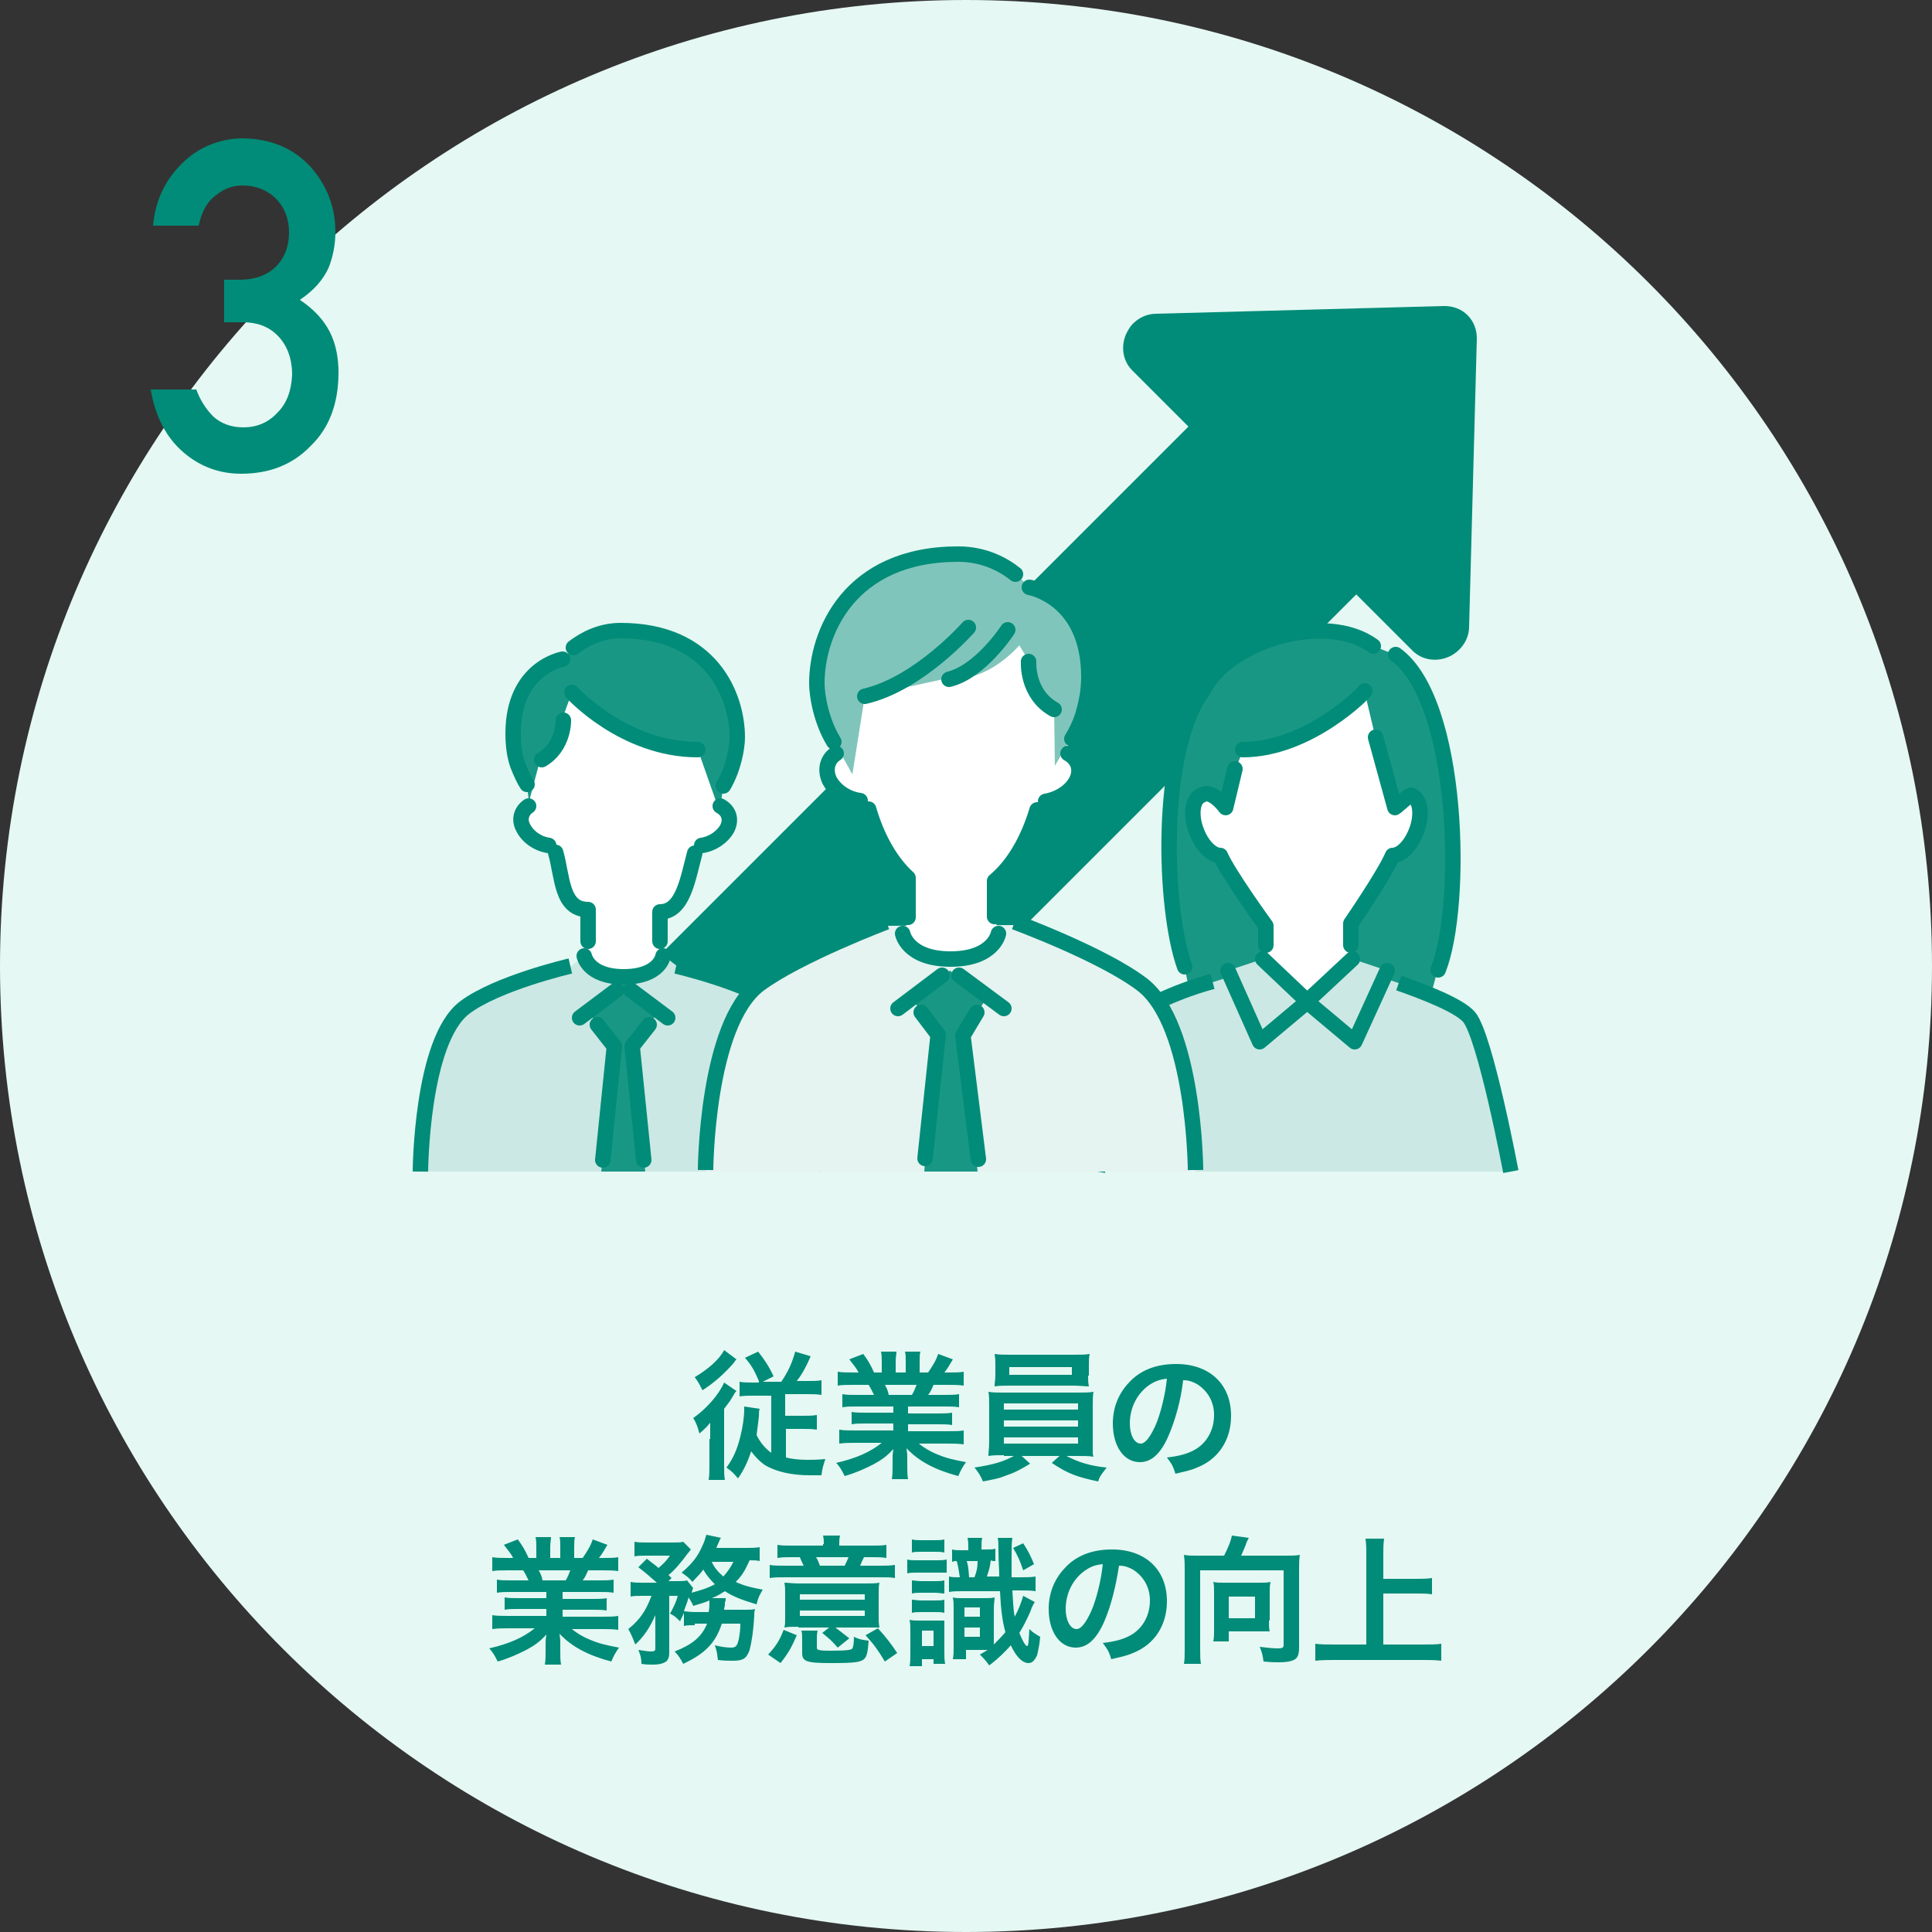
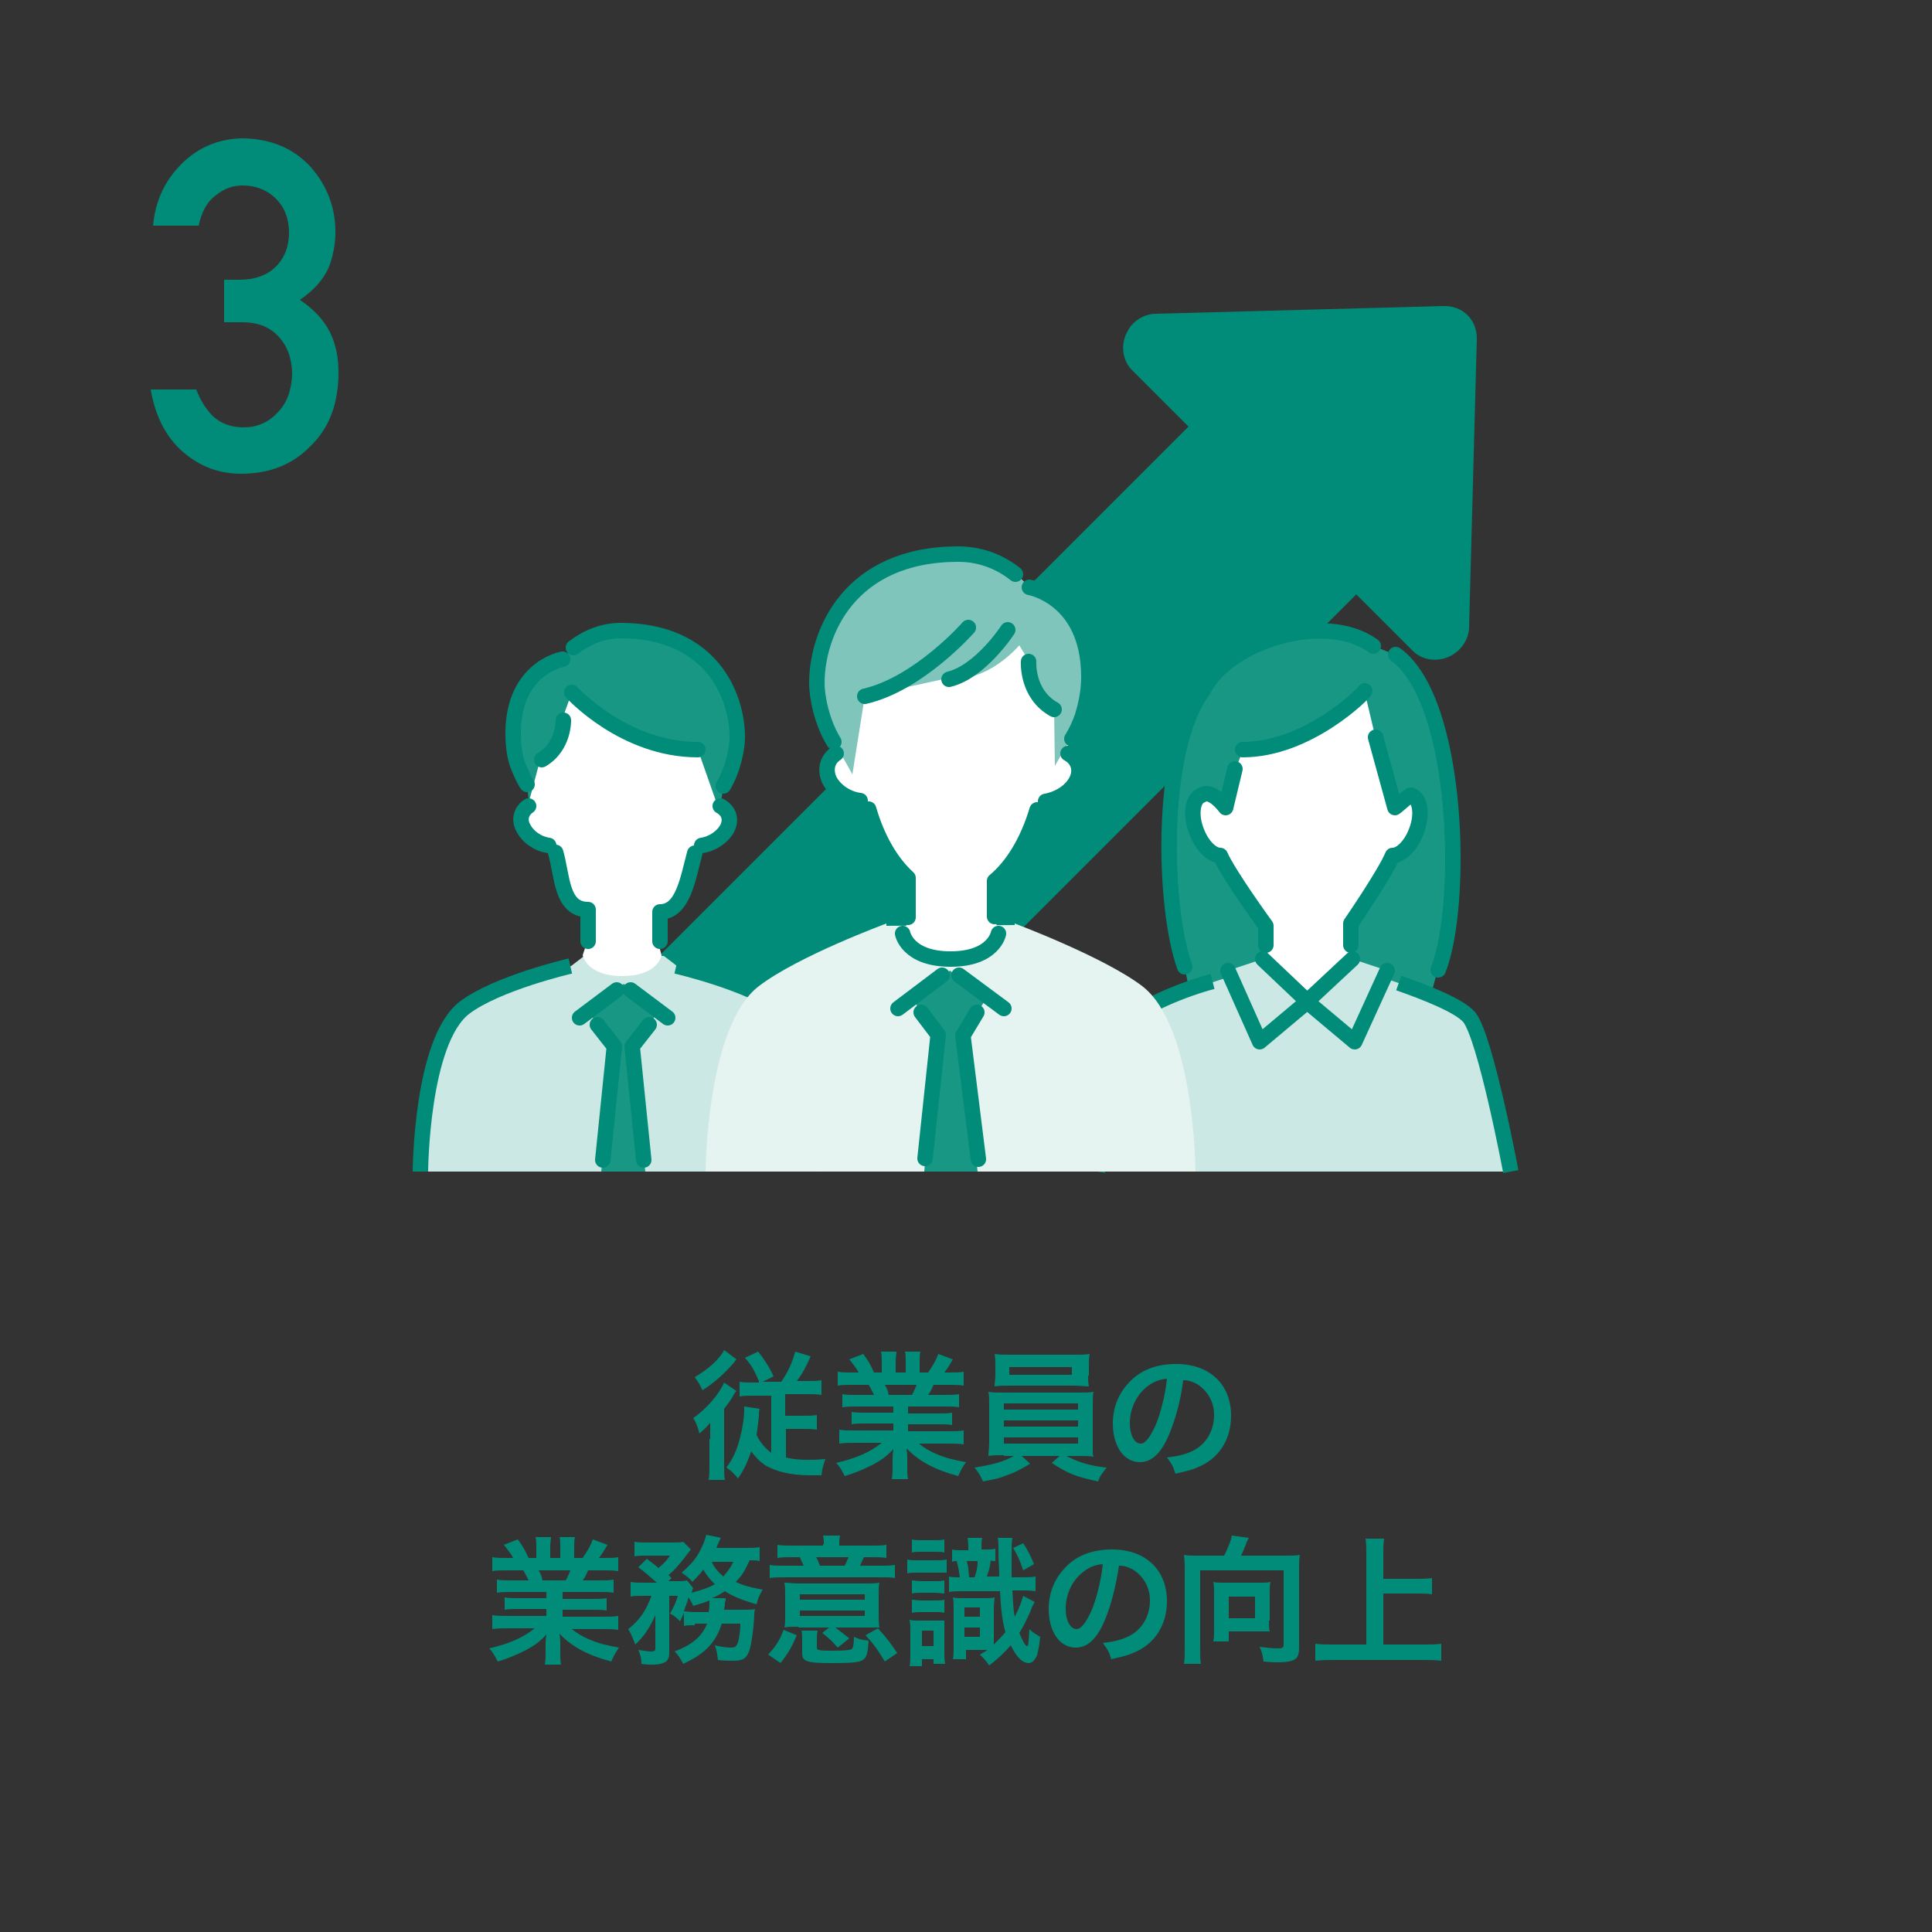
<svg xmlns="http://www.w3.org/2000/svg" id="レイヤー_1" viewBox="0 0 250 250">
  <rect x="0" y="0" width="250" height="250" fill="#333333" stroke="none" />
  <style>.st0{fill:#e5f8f3}.st1,.st2{fill:#008c78}.st2{stroke:#008c78;stroke-width:2;stroke-linecap:round;stroke-linejoin:round;stroke-miterlimit:10}.st3{fill:#cce8e4}.st4{fill:#199785}.st5{fill:#fff}.st6,.st7{fill:none}.st6,.st7,.st8{stroke:#008c78;stroke-width:2;stroke-miterlimit:10}.st7,.st8{stroke-linecap:round;stroke-linejoin:round}.st8{fill:#fff}.st9{fill:#e5f3f1}.st10{fill:#80c5bb}</style>
-   <path class="st0" d="M125 250C56 250 0 194 0 125S56 0 125 0s125 56 125 125-56 125-125 125z" />
  <path class="st1" d="M91.9 186.2v-2.1c-.5.6-.6.7-1.4 1.4-.2-.8-.4-1.4-.8-2 1.7-1.2 3.3-3 4-4.6l1.6 1.1c-.2.2-.2.2-.6.9-.3.5-.4.6-1 1.4v7.1c0 1 0 1.6.1 2.1h-2.1c.1-.6.1-1.3.1-2.1v-3.2zm3.4-10.3c-.1.1-.2.2-.3.4-1.4 1.6-2.7 2.7-4.1 3.6-.4-.8-.5-1-1-1.7 1.7-1 3.2-2.3 3.8-3.5l1.6 1.2zm2.9 2.8c-.6-1.4-1-2.1-1.8-3l1.7-.8c.8 1 1.4 1.9 2 3.2l-1.4.7h2.4c1-1.5 1.4-2.5 1.8-3.9l2 .6c-.6 1.4-1.1 2.3-1.8 3.2h1.4c.8 0 1.3 0 1.8-.1v1.9c-.6-.1-1.2-.1-1.9-.1h-2.8v2.8h2.3c.8 0 1.2 0 1.8-.1v1.9c-.6-.1-1.1-.1-1.8-.1h-2.2v3.7c.8.2 1.7.3 2.8.3.6 0 1.2 0 2.3-.1-.3.9-.4 1.2-.5 2.1h-1.5c-2.5 0-4.4-.5-5.8-1.3-.7-.5-1.2-1-1.8-1.8-.5 1.5-1 2.5-1.7 3.5-.6-.7-.8-.9-1.5-1.4.9-1.2 1.4-2.4 1.8-4 .3-1.2.5-2.5.5-3.5v-.4l2 .3c-.1.3-.1.5-.1 1-.1.8-.2 1.7-.3 2.4.5 1 1.1 1.7 1.9 2.3v-7.4h-2.2c-.8 0-1.4 0-1.9.1v-1.9c.5.1 1 .1 1.8.1h.7zm12.7 3.3c-.8 0-1.3 0-1.9.1v-1.7c.5.1 1 .1 1.9.1h2.2c-.3-.6-.5-1-.7-1.3h-1.9c-.9 0-1.6 0-2.1.1v-1.8c.6.1 1.1.1 2.1.1h.6c-.3-.6-.6-.9-1.2-1.7l1.8-.7c.6.8.9 1.3 1.4 2.4h1v-1.3c0-.5 0-1-.1-1.4h2c0 .3-.1.7-.1 1.3v1.4h1.3v-1.4c0-.6 0-1-.1-1.3h2c-.1.3-.1.8-.1 1.4v1.3h1.1c.6-.9 1-1.5 1.3-2.4l1.9.7c-.4.7-.7 1.2-1.1 1.7h.5c.9 0 1.5 0 2-.1v1.8c-.6-.1-1.3-.1-2.1-.1h-1.8c-.3.7-.4.9-.7 1.3h2.1c.9 0 1.3 0 1.9-.1v1.7c-.6-.1-1-.1-1.9-.1h-4.7v.9h3.8c.8 0 1.4 0 1.9-.1v1.6c-.5-.1-1.1-.1-1.9-.1h-3.8v.9h5c1 0 1.7 0 2.2-.1v1.8c-.7-.1-1.3-.1-2.2-.1h-3.6c.6.5 1.4 1 2.4 1.4 1.2.5 2.1.7 3.7 1-.5.7-.7 1.1-1 1.8-3-.8-5.1-1.9-6.7-3.6.1.7.1.8.1 1.3v.9c0 .8 0 1.3.1 1.8h-2.1c.1-.5.1-1.1.1-1.8v-.9c0-.4 0-.5.1-1.2-.8.9-1.5 1.4-2.6 2-1.2.6-2.3 1.1-3.7 1.5-.3-.6-.6-1.2-1.1-1.7 2.6-.6 4.4-1.4 5.9-2.6h-3.3c-.8 0-1.5 0-2.2.1V185c.6.1 1.2.1 2.2.1h4.8v-.9H112c-.8 0-1.3 0-1.8.1v-1.6c.5.1 1 .1 1.8.1h3.6v-.8h-4.7zm7.1-1.5c.3-.5.4-.8.6-1.3h-4.1c.3.5.4.8.5 1.3h3zm11.9 7.8c-.9 0-1.4 0-2 .1 0-.5.1-1 .1-1.9V182c0-.9 0-1.4-.1-1.9.5.1 1.2.1 2 .1h9.6c.9 0 1.4 0 2-.1-.1.5-.1.9-.1 1.9v5.8c0 .3 0 .4.1.7-.6-.1-1.1-.1-2-.1H138c1.5.8 3.1 1.3 5.2 1.5-.6.8-.9 1.1-1.1 1.8-2.8-.6-3.9-1-6-2.4l1-.9h-4.9l1.1 1c-1.3.8-2.1 1.2-3.3 1.6-.7.3-1.3.4-2.8.7-.3-.7-.6-1.2-1.1-1.8 2.6-.4 3.8-.8 5.1-1.5h-1.3zm10.9-10.3c0 .5 0 .9.1 1.4-.5 0-1.2-.1-1.9-.1h-8.3c-.8 0-1.4 0-2 .1 0-.5.1-.9.1-1.4v-1.4c0-.5 0-.8-.1-1.4.6.1 1.1.1 2.1.1h8.2c1 0 1.4 0 2-.1-.1.5-.1.8-.1 1.4v1.4zm-10.9 4.4h9.6v-.8h-9.6v.8zm0 2.2h9.6v-.8h-9.6v.8zm0 2.2h9.6v-.8h-9.6v.8zm.7-9.9v1h8.1v-1h-8.1zm20.6 8.9c-1 2.3-2.2 3.4-3.7 3.4-2.1 0-3.5-2.1-3.5-5 0-2 .7-3.8 2-5.2 1.5-1.7 3.6-2.5 6.2-2.5 4.3 0 7.1 2.6 7.1 6.7 0 3.1-1.6 5.6-4.4 6.7-.9.4-1.6.5-2.8.8-.3-1-.5-1.3-1.1-2.1 1.7-.2 2.7-.5 3.6-1 1.6-.9 2.5-2.6 2.5-4.5 0-1.7-.8-3.1-2.2-4-.6-.3-1-.5-1.8-.5-.3 2.6-1 5.1-1.9 7.2zm-2.6-6.5c-1.5 1.1-2.4 2.9-2.4 4.9 0 1.5.6 2.6 1.4 2.6.6 0 1.2-.8 1.9-2.3.7-1.6 1.3-4.1 1.5-6.1-1 .1-1.7.4-2.4.9zM66.2 206c-.8 0-1.3 0-1.9.1v-1.7c.5.1 1 .1 1.9.1h2.2c-.3-.6-.5-1-.7-1.3h-1.9c-.9 0-1.6 0-2.1.1v-1.8c.6.1 1.1.1 2.1.1h.6c-.3-.6-.6-.9-1.2-1.7l1.8-.7c.6.8.9 1.3 1.4 2.4h1v-1.3c0-.5 0-1-.1-1.4h2c0 .3-.1.7-.1 1.3v1.4h1.3v-1.4c0-.6 0-1-.1-1.3h2c-.1.3-.1.8-.1 1.4v1.3h1.1c.6-.9 1-1.5 1.3-2.4l1.9.7c-.4.7-.7 1.2-1.1 1.7h.5c.9 0 1.5 0 2-.1v1.8c-.6-.1-1.3-.1-2.1-.1h-1.8c-.3.7-.4.9-.7 1.3h2.1c.9 0 1.3 0 1.9-.1v1.7c-.6-.1-1-.1-1.9-.1h-4.7v.9h3.8c.8 0 1.4 0 1.9-.1v1.6c-.5-.1-1.1-.1-1.9-.1h-3.8v.9h5c1 0 1.7 0 2.2-.1v1.8c-.7-.1-1.3-.1-2.2-.1H74c.6.5 1.4 1 2.4 1.4 1.2.5 2.1.7 3.7 1-.5.7-.7 1.1-1 1.8-3-.8-5.1-1.9-6.7-3.6.1.7.1.8.1 1.3v.9c0 .8 0 1.3.1 1.8h-2.1c.1-.5.1-1.1.1-1.8v-.9c0-.4 0-.5.1-1.2-.8.9-1.5 1.4-2.6 2-1.2.6-2.3 1.1-3.7 1.5-.3-.6-.6-1.2-1.1-1.7 2.6-.6 4.4-1.4 5.9-2.6h-3.3c-.8 0-1.5 0-2.2.1V209c.6.1 1.2.1 2.2.1h4.8v-.9h-3.6c-.8 0-1.3 0-1.8.1v-1.6c.5.1 1 .1 1.8.1h3.6v-.8h-4.5zm7-1.5c.3-.5.4-.8.6-1.3h-4.1c.3.5.4.8.5 1.3h3zm16.7 5.8c-.7 0-1 0-1.4.1v-1.7c-.2.5-.3.6-.5 1.1-.5-.5-.7-.7-1.3-1 .4-.7.8-1.5 1-2.3h-1.1v7.3c0 .6-.1.9-.4 1.2-.3.2-.8.4-1.7.4-.4 0-1 0-1.5-.1 0-.7-.1-1.1-.4-1.8.7.1 1.3.2 1.6.2.5 0 .6-.1.6-.4V209c-.7 1.6-1.5 2.8-2.6 3.8-.3-.8-.5-1.3-.9-2 1.5-1.2 2.3-2.4 3-4.3h-1.2c-.7 0-1.1 0-1.5.1v-1.9c.5.1.9.1 1.6.1H85c-.9-.8-1.6-1.4-2.4-2l1.1-1.1c1 .8 1.1.8 1.5 1.2.6-.5 1-.9 1.5-1.6h-3.1c-.6 0-1.1 0-1.5.1v-1.9c.5.1.9.1 1.7.1h3.1c.9 0 1.2 0 1.5-.1l1 1c-.1.1-.2.3-.4.5-.8 1.1-1.8 2.3-2.5 2.8l.4.4-.4.4h1.1c.6 0 1 0 1.3-.1l.8 1c-.1.1-.1.3-.2.6 1.1-.3 2.1-.6 3-1.1-.6-.6-1.1-1.2-1.5-1.9-.4.6-.7.8-1.4 1.6-.4-.5-.8-.8-1.4-1.2 1.4-1.2 2.1-2.1 2.7-3.5.3-.6.3-.8.5-1.4l1.9.4c-.1.1-.2.3-.3.6-.1.2-.2.4-.3.7h3.7c.8 0 1.4 0 1.9-.1v1.8c-.4-.1-.7-.1-1.3-.1-.6 1.3-.9 1.9-1.8 2.8 1.1.5 1.9.7 3.5 1-.4.7-.6 1-.8 1.9-2-.6-3-1-4.1-1.7-.5.3-.9.6-1.7.9h1.8v.2c0 .1 0 .2-.1.3v.3c0 .3-.1.4-.1.7h2.6c.8 0 1.1 0 1.4-.1-.1.4-.1.4-.1.8-.1 2.1-.4 3.8-.6 4.5-.4 1.1-.8 1.4-2.2 1.4-.5 0-1.1 0-1.9-.1-.1-.7-.1-1.1-.4-1.9.8.2 1.5.3 2.1.3.6 0 .8-.2 1-1.1.1-.6.2-1.1.2-2h-2.4c-.8 2.5-2.2 3.9-5 5.2-.3-.6-.6-1.1-1.1-1.6 2.3-.9 3.5-1.9 4.2-3.6h-1.6zm1.8-1.7c.1-.5.1-.9.1-1.4v-.1c-.7.3-1.1.4-2.1.7-.2-.5-.3-.6-.6-1.1-.2.8-.4 1.1-.6 1.8.3 0 .7.1 1.5.1h1.7zm.4-6.5c.3.7.8 1.3 1.5 1.9.6-.7.9-1.1 1.3-1.9h-2.8zm7.3 12c1.1-1.2 1.5-1.9 2-3.2l1.7.7c-.6 1.4-1 2.2-2.1 3.6l-1.6-1.1zm7.2-14.3c0-.4 0-.7-.1-1.1h2.2c-.1.4-.1.7-.1 1.1v.2h4.2c.9 0 1.4 0 1.9-.1v1.7c-.6-.1-1-.1-1.9-.1h-1c-.2.4-.3.6-.5 1.1h2.4c1 0 1.5 0 2.1-.1v1.7c-.5-.1-1-.1-2.1-.1h-12c-1 0-1.5 0-2.1.1v-1.7c.5.1 1.1.1 2.1.1h2.3c-.2-.4-.3-.6-.5-1.1h-1c-.9 0-1.3 0-1.9.1v-1.7c.5.1 1 .1 1.9.1h4v-.2zm-3.3 10.7c-.8 0-1.3 0-1.8.1.1-.4.1-.7.1-1.4v-2.8c0-.7 0-1.1-.1-1.6.5 0 1 .1 1.9.1h8.4c1.1 0 1.5 0 2-.1-.1.4-.1.8-.1 1.6v2.7c0 .6 0 1 .1 1.5h-5.7c.5.4.8.6 1.8 1.4l-1.5 1.2c-.8-.9-.9-1-2-1.9l.9-.7h-4zm.2-3.5h8.4v-.7h-8.4v.7zm0 2.1h8.4v-.7h-8.4v.7zm2.2 4.1c0 .2.1.3.3.3.2.1.9.1 1.5.1 2.1 0 2.7-.1 2.8-.3.1-.2.2-.6.2-1.5.6.3 1 .4 1.9.5-.1 1.4-.2 1.9-.5 2.3-.5.5-1.2.6-4.4.6-3.1 0-3.7-.2-3.7-1.3v-1.6c0-.6 0-1-.1-1.3h2.1c-.1.4-.1.7-.1 1.3v.9zm3.6-10.6c.2-.4.3-.6.5-1.1h-4.2c.2.3.3.6.5 1.1h3.2zm5.2 12.4c-.9-1.5-1.4-2.2-2.5-3.4l1.6-.9c1.1 1.2 1.7 2 2.5 3.2l-1.6 1.1zm8-11.5h-3.8c-.7 0-1 0-1.3.1v-1.8c.4.1.7.1 1.3.1h2.4c.7 0 .9 0 1.4-.1v1.7zm-4.7 7.6c0-.6 0-1-.1-1.5.4.1.6.1 1.2.1h3.3v4.1c0 .6 0 1 .1 1.5h-1.5v-.6h-1.5v.9h-1.6c.1-.5.1-.9.1-1.7v-2.8zm.2-6.6c.3 0 .6.1 1.3.1h1.6c.6 0 .9 0 1.3-.1v1.7c-.4 0-.6-.1-1.3-.1h-1.6c-.6 0-.9 0-1.3.1v-1.7zm0 2.5c.3 0 .6.1 1.3.1h1.6c.7 0 .9 0 1.3-.1v1.7c-.4-.1-.6-.1-1.3-.1h-1.6c-.6 0-.9 0-1.3.1V207zm0-7.8c.4.1.7.1 1.2.1h1.7c.6 0 .9 0 1.3-.1v1.7c-.4-.1-.6-.1-1.3-.1h-1.7c-.6 0-.9 0-1.2.1v-1.7zm1.3 13.8h1.5v-2h-1.5v2zm8.2-12.5c.6 0 1 0 1.3-.1v1.6c-.3 0-.4 0-.6-.1-.1.9-.2 1.2-.5 2.1h1.6c0-1.1-.1-2-.1-3.3 0-.9 0-1.4-.1-1.7h1.9c-.1.7-.1.9-.1 2.7v2.4h1.1c.9 0 1.4 0 2-.1v1.9c-.6-.1-1.2-.1-2-.1h-1c.1 1.4.1 2.4.3 3.4.6-1.1.9-2 1.1-2.7l1.5.8c-.1.2-.3.4-.6 1.3-.5 1.1-.9 1.9-1.4 2.7.4 1 .8 1.7 1 1.7.2 0 .2-.6.3-2.2.5.5.9.7 1.4 1-.1 1.2-.3 1.9-.4 2.4-.3.6-.6 1-1.1 1-.8 0-1.6-.8-2.3-2.3-.8.9-1.6 1.7-2.8 2.6-.4-.6-.8-1-1.2-1.4.5-.3.7-.4 1-.6H125v1.2h-1.7c.1-.5.1-1 .1-1.6v-4.8c0-.8 0-1.1-.1-1.6.4.1.5.1 1.2.1h3c.5 0 .8 0 1.2-.1 0 .4-.1.7-.1 1.6v4.5c.5-.5 1-1 1.5-1.6-.4-1.4-.6-3.1-.7-5.3h-4.8c-.8 0-1.2 0-1.8.1v-2c.5.1.6.1 1.4.1-.1-.7-.2-1.4-.4-2.1-.3 0-.3 0-.6.1v-1.6c.4.1.7.1 1.2.1h.9v-.1c0-.7 0-1-.1-1.5h1.9c-.1.4-.1.7-.1 1.5h.5zm-2.7 8.7h2V208h-2v1.2zm0 2.6h2v-1.2h-2v1.2zm1.3-7.7c.3-.8.4-1.3.4-2.1h-1.4c.2.7.2.9.3 2.1h.7zm6.3-4.4c.6.9 1 1.7 1.4 2.7l-1.4.8c-.4-1.2-.7-1.9-1.3-2.9l1.3-.6zm10.5 10.1c-1 2.3-2.2 3.4-3.7 3.4-2.1 0-3.5-2.1-3.5-5 0-2 .7-3.8 2-5.2 1.5-1.7 3.6-2.5 6.2-2.5 4.3 0 7.1 2.6 7.1 6.7 0 3.1-1.6 5.6-4.4 6.7-.9.4-1.6.5-2.8.8-.3-1-.5-1.3-1.1-2.1 1.7-.2 2.7-.5 3.6-1 1.6-.9 2.5-2.6 2.5-4.5 0-1.7-.8-3.1-2.2-4-.6-.3-1-.5-1.8-.5-.4 2.6-1 5.1-1.9 7.2zm-2.6-6.5c-1.5 1.1-2.4 2.9-2.4 4.9 0 1.5.6 2.6 1.4 2.6.6 0 1.2-.8 1.9-2.3.7-1.6 1.3-4.1 1.5-6.1-1.1.1-1.7.4-2.4.9zm18.1-2c.4-.8.9-1.9 1-2.6l2.2.3c-.1.2-.3.5-.4.9-.3.7-.4 1-.6 1.4h5.9c.8 0 1.2 0 1.7-.1-.1.6-.1 1.1-.1 1.8v10.2c0 .9-.2 1.4-.7 1.6-.4.2-1 .3-2 .3-.4 0-.8 0-1.9-.1-.1-.8-.2-1.2-.5-1.9.8.1 1.7.2 2.3.2.7 0 .8-.1.8-.5v-9.6h-10.8v10.1c0 1 0 1.4.1 2h-2.2c.1-.5.1-1 .1-2V203c0-.6 0-1.1-.1-1.8.5.1.9.1 1.7.1h3.5zm5.8 8.4c0 .6 0 1 .1 1.4H159v1.3h-2c.1-.5.1-1 .1-1.5V206c0-.5 0-.9-.1-1.3.4.1.8.1 1.3.1h4.8c.5 0 .9 0 1.3-.1-.1.5-.1.8-.1 1.4v3.6zm-5.2-.3h3.4v-2.8H159v2.8zm19.9 3.4h5.2c1 0 1.8 0 2.4-.1v2.2c-.8-.1-1.5-.1-2.4-.1h-11.4c-.8 0-1.7 0-2.5.1v-2.2c.7.1 1.5.1 2.5.1h4.1v-11.6c0-.8 0-1.3-.1-2.1h2.4c-.1.7-.1 1.3-.1 2.1v3.1h4.2c.8 0 1.4 0 2.1-.1v2.1c-.6-.1-1.3-.1-2.1-.1H179v6.6zM29 36.2h2c2 0 3.6-.6 4.7-1.7s1.7-2.6 1.7-4.4c0-1.8-.6-3.3-1.7-4.4-1.1-1.1-2.6-1.7-4.3-1.7-1.3 0-2.4.4-3.5 1.3-1.1.8-1.8 2.1-2.2 3.9h-5.9c.3-3.2 1.5-5.8 3.7-8 2.1-2.1 4.7-3.2 7.7-3.3 3.8 0 6.8 1.3 9 3.7 2.1 2.4 3.2 5.2 3.2 8.4 0 1.6-.3 3.2-.9 4.7-.7 1.5-1.9 2.9-3.7 4.1 1.8 1.2 3.1 2.6 3.9 4.2.8 1.6 1.1 3.4 1.1 5.2 0 4-1.2 7.2-3.6 9.5-2.3 2.4-5.3 3.6-9 3.6-2.8 0-5.3-.9-7.5-2.8s-3.6-4.6-4.2-8.1h5.9c.5 1.4 1.3 2.6 2.2 3.5 1 .9 2.3 1.4 3.9 1.4 1.7 0 3.2-.6 4.4-1.9 1.2-1.2 1.8-2.8 1.9-4.9 0-2.2-.7-3.9-1.9-5.1-1.2-1.2-2.7-1.7-4.5-1.7H29v-5.5z" />
  <path class="st2" d="M59.8 150.6l95.4-95.4-8-8c-.9-.9-1.1-2.3-.6-3.5.2-.4.4-.8.7-1.1.6-.6 1.4-1 2.3-1l37.3-1c.9 0 1.7.3 2.3.9.6.6.9 1.4.9 2.3l-1 37.3c0 1.3-.9 2.5-2.1 3-1.2.5-2.6.3-3.5-.6l-8-8-75.1 75.1" />
  <path class="st3" d="M87.6 125s9.5 2.2 13.7 5.4c5.6 4.3 5.7 21.2 5.7 21.2H54.5s.1-16.9 5.7-21.2c4.2-3.2 13.7-5.4 13.7-5.4l1.7-1.3h10.3l1.7 1.3z" />
  <path class="st4" d="M76.1 130.9l3.4 4.5-1.7 16.2h5.7l-1.7-16.2 3.5-4.6-4.6-3.5zm-7.9-29.4c-.4-.6-.8-1.5-1.2-2.5-.4-1.1-.6-2.5-.6-4.1 0-8.5 6.4-9.6 6.4-9.6l1.4-1.4c1.3-1 3.4-2.2 6.1-2.2 11.8 0 15.1 8.5 15.1 13.8 0 1.4-.5 4.1-1.8 6.3l-.4 2.6H68.5l-.3-2.9z" />
  <path class="st5" d="M90.3 97C80.7 97 74 89.6 74 89.6l-1.3 3.6s.2 3.4-2.8 5.1l-1.6 6c-.9.6-1.3 1.7-.7 2.8.6 1.2 1.9 2.1 3.3 2.3l.9.9c.9 3.1.7 7.4 4.2 7.4v4.1l-.6 1.8s.5 2.7 5.1 2.7c4.7 0 5.1-2.7 5.1-2.7l-.5-1.9V118c3 0 3.6-4.3 4.5-7.6l.9-.9c1.4-.2 2.7-1.1 3.3-2.2.6-1.2.2-2.3-.9-2.9L90.3 97z" />
  <path class="st6" d="M73.8 125s-9.5 2.2-13.7 5.4c-5.6 4.3-5.7 21.2-5.7 21.2m52.5 0s-.1-16.9-5.7-21.2c-4.2-3.2-13.7-5.4-13.7-5.4" />
  <path class="st7" d="M77.3 132.6l2.2 2.8-1.5 14.7" />
  <path class="st8" d="M79.8 128.1l-4.8 3.6m6.6-3.6l4.8 3.6" />
  <path class="st7" d="M83.3 150.1l-1.5-14.7 2.2-2.8" />
  <path class="st8" d="M68.4 104.3c-.9.6-1.3 1.7-.7 2.8.6 1.2 1.9 2.1 3.3 2.3m19.8 0c1.4-.2 2.7-1.1 3.3-2.2.6-1.2.2-2.3-.9-2.9" />
  <path class="st7" d="M71.9 110.3c.9 3.1.7 7.4 4.2 7.4v4.1m9.3 0V118c3 0 3.6-4.3 4.5-7.6m.4-13.4C80.7 97 74 89.6 74 89.6m-3.9 8.7c2.9-1.7 2.8-5.1 2.8-5.1" />
  <path class="st7" d="M74.2 83.8c1.3-1 3.4-2.2 6.1-2.2 11.8 0 15.1 8.5 15.1 13.8 0 1.4-.5 4.1-1.8 6.3m-25.4-.2c-.4-.6-.8-1.5-1.2-2.5-.4-1.1-.6-2.5-.6-4.1 0-8.5 6.4-9.6 6.4-9.6" />
-   <path class="st8" d="M75.6 123.7s.5 2.7 5.1 2.7c4.7 0 5.1-2.7 5.1-2.7" />
  <path class="st4" d="M153.3 125.1c-2.7-7.4-3.4-28 2.4-35.8 3.2-6.3 15.9-10.2 22-5.7l2.8 1.1c8.3 6 8.8 32.6 5.5 40.8 0 0-5.1 23.4-17 23.4s-15.7-23.8-15.7-23.8z" />
  <path class="st3" d="M195.5 151.6s-3.3-17.5-5.4-20c-1.3-1.5-4.4-2.8-7.7-3.9l-13.3-4.6-14.3 4.7c-3.6 1.2-6.8 2.5-8 3.8-1.9 2.2-4.8 20-4.8 20h53.5z" />
  <path class="st5" d="M176.6 89.6l1.4 5.9 2.5 9.1c.3-.1 1.9-1.7 2.1-1.6 1.1.4 1.5 2.4.7 4.6-.7 1.9-2 3.2-3.1 3.2-1 2.3-5.4 8.8-5.4 8.8v4.7l-5.6 5.9-5.4-5.5V120s-4.8-6.6-5.9-9.1c-1.1 0-2.4-1.3-3.1-3.2-.8-2.1-.5-4.2.7-4.6 1.3-.9 3.1 1.6 3.1 1.6l1.2-5 1-2.5c8.5 0 15.8-7.4 15.8-7.6" />
  <path class="st3" d="M158.9 125.6l4.1 9.2 6.2-5.2-5.8-5.5z" />
  <path class="st3" d="M179.5 125.6l-4.2 9.2-6.2-5.2 5.9-5.5z" />
  <path class="st7" d="M177.7 83.6c-6.1-4.5-18.8-.7-22 5.7-5.8 7.8-5.1 28.4-2.4 35.8m32.8.4c3.3-8.2 2.8-34.8-5.5-40.8" />
  <path class="st6" d="M142 151.6s3-17.8 4.8-20c1.1-1.4 6.3-3.6 10.1-4.6m24.1.2c3.4 1.2 7.8 2.9 9.1 4.4 2.1 2.5 5.4 20 5.4 20" />
  <path class="st7" d="M163.8 122.3v-2.5s-4.8-6.6-5.9-9.1c-1.1 0-2.4-1.3-3.1-3.2-.8-2.1-.5-4.2.7-4.6 1.3-.9 3.1 1.6 3.1 1.6l1.2-5m16.8-10.1c0 .2-7.3 7.6-15.8 7.6m14 25.3v-2.8s4.4-6.4 5.4-8.8c1.1 0 2.4-1.3 3.1-3.2.8-2.1.5-4.2-.7-4.6-.2-.1-1.9 1.5-2.1 1.6l-2.5-9.1m-14.6 28.7l5.8 5.5-6.2 5.2-4.1-9.2" />
  <path class="st7" d="M175 124.1l-5.9 5.5 6.2 5.2 4.2-9.2" />
  <path class="st9" d="M91.3 151.6s.1-18.8 6.9-24c5.1-3.9 16.5-8.1 16.5-8.1v.3l16.6-.1v-.2s11.5 4.3 16.5 8.1c6.8 5.2 6.9 24 6.9 24H91.3z" />
  <path class="st4" d="M118 129.1l3 4.8-1.4 17.7h6.9l-1.8-17.7 3.1-5-4.9-3.3z" />
  <path class="st5" d="M138.7 95.6c.5-.8 1-1.8 1.4-3 .4-1.4.8-3 .8-5 0-10.3-7.7-11.6-7.7-11.6l-1.7-1.7c-1.5-1.2-4-2.6-7.4-2.6-14.2 0-18.3 10.3-18.3 16.7 0 1.7.6 5 2.2 7.6l.3 1.6c-1.1.7-1.5 2-.9 3.4.7 1.4 2.3 2.5 4 2.7l1.1 1.1c1.1 3.8 2.9 6.9 5.1 8.9v5.1l-.7 2.2s.6 3.3 6.2 3.3 6.2-3.3 6.2-3.3l-.6-2.3V114c2.4-2 4.3-5.2 5.5-9.2l1.1-1.1c1.7-.3 3.3-1.3 4-2.7.7-1.4.2-2.8-1.1-3.5l.5-1.9z" />
  <path class="st10" d="M111.9 90.1l-1.6 10.1-2.4-4.3c-1.6-2.6-2.2-5.9-2.2-7.6 0-6.4 4.1-16.7 18.3-16.7 3.3 0 5.9 1.4 7.4 2.6l1.7 1.7s7.7 1.3 7.7 11.6c0 2-.3 3.6-.8 5-.4 1.3-.9 2.3-1.4 3l-2.1 3.6-.1-7.4c-3.6-2-3.3-6.2-3.3-6.2l-1.2-2s-4.1 4.9-9 4.2" />
-   <path class="st6" d="M114.7 119.3s-11.4 4.3-16.5 8.1c-6.8 5.2-6.9 24-6.9 24m63.4 0s-.1-18.8-6.9-24c-5.1-3.9-16.5-8.1-16.5-8.1" />
  <path class="st7" d="M119.2 131l2.2 2.9-1.7 16m2.2-23.7l-5.7 4.3m7.9-4.3l5.8 4.3m-3.3 19.5l-2-16 1.8-3m-14-26.3c1.1 3.8 2.9 6.9 5.1 8.9v5.1m11.2-.1V114c2.4-2 4.3-5.2 5.5-9.2m-22.3-14.7c7-1.6 13.4-8.9 13.4-8.9m-2.5 6.7c4.1-1 7.6-6.4 7.6-6.4m6 10.3c-3.6-2-3.3-6.2-3.3-6.2" />
  <path class="st7" d="M131.4 74.3c-1.5-1.2-4-2.6-7.4-2.6-14.2 0-18.3 10.3-18.3 16.7 0 1.7.6 5 2.2 7.6m30.8-.4c.5-.8 1-1.8 1.4-3 .4-1.4.8-3 .8-5 0-10.3-7.7-11.6-7.7-11.6m-16.4 44.8s.6 3.3 6.2 3.3 6.2-3.3 6.2-3.3m6.1-17.1c1.7-.3 3.3-1.3 4-2.7.7-1.4.2-2.8-1.1-3.5m-30 0c-1.1.7-1.5 2-.9 3.4.7 1.4 2.3 2.5 4 2.7" />
</svg>